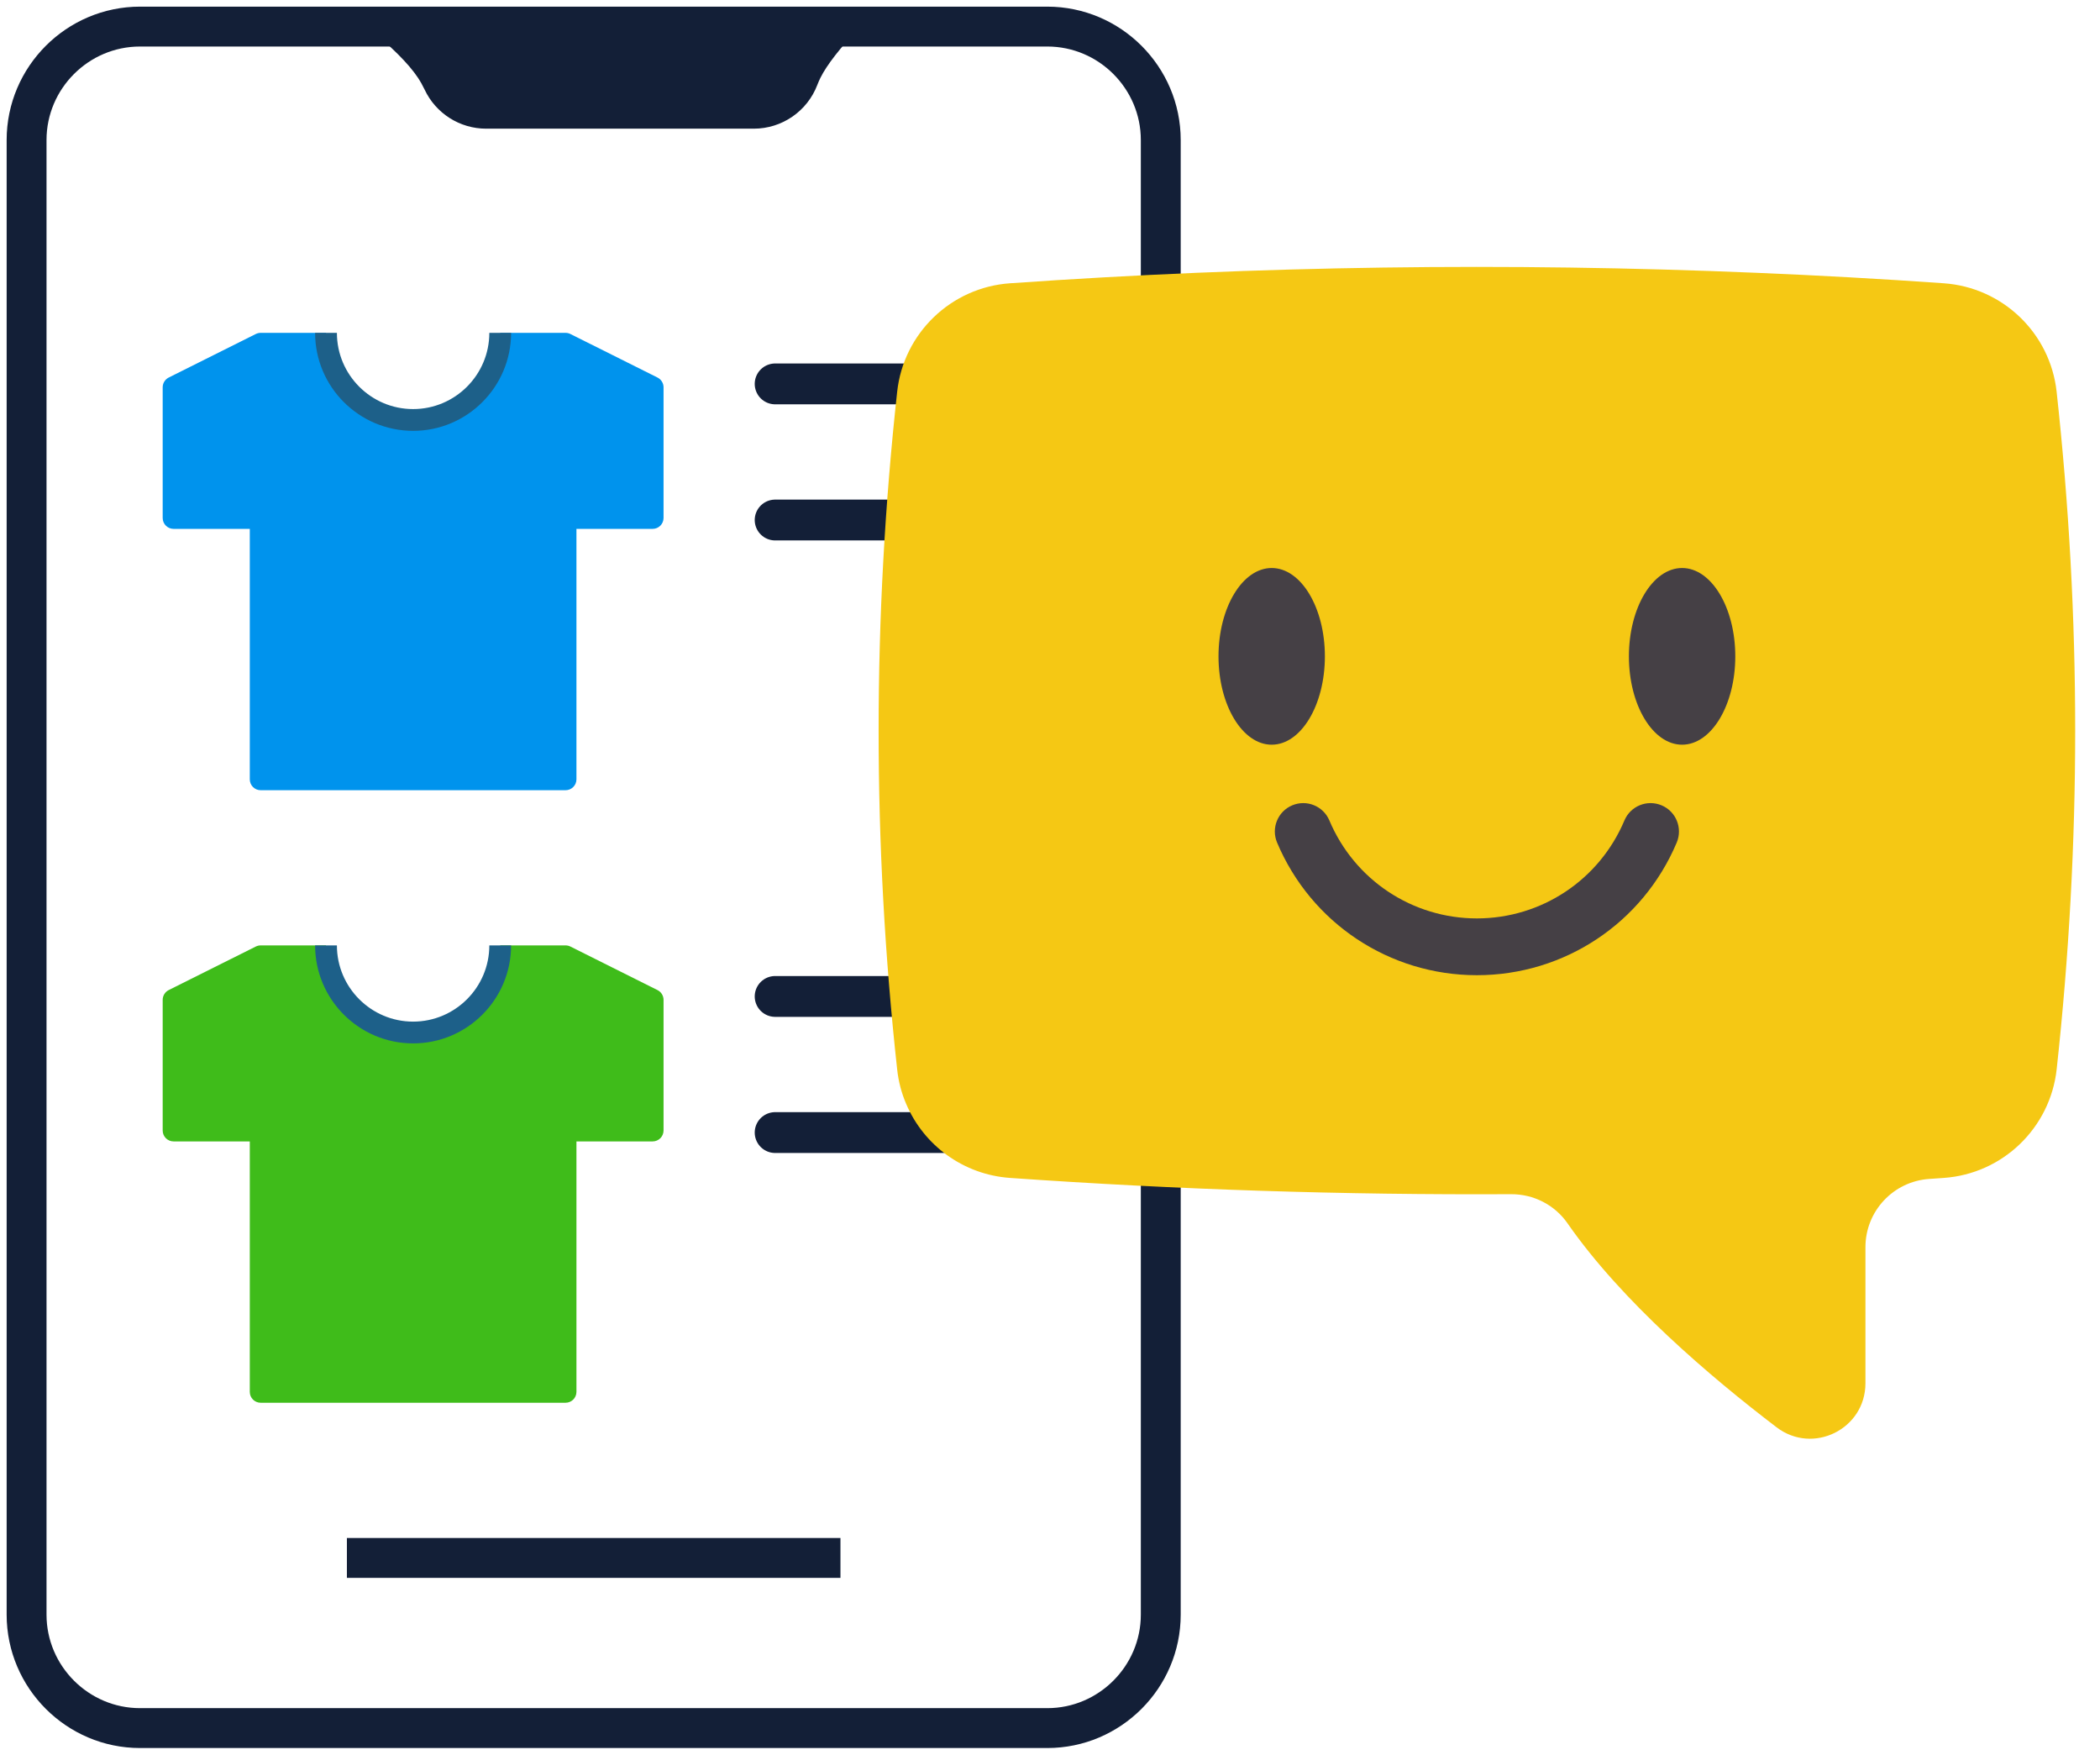
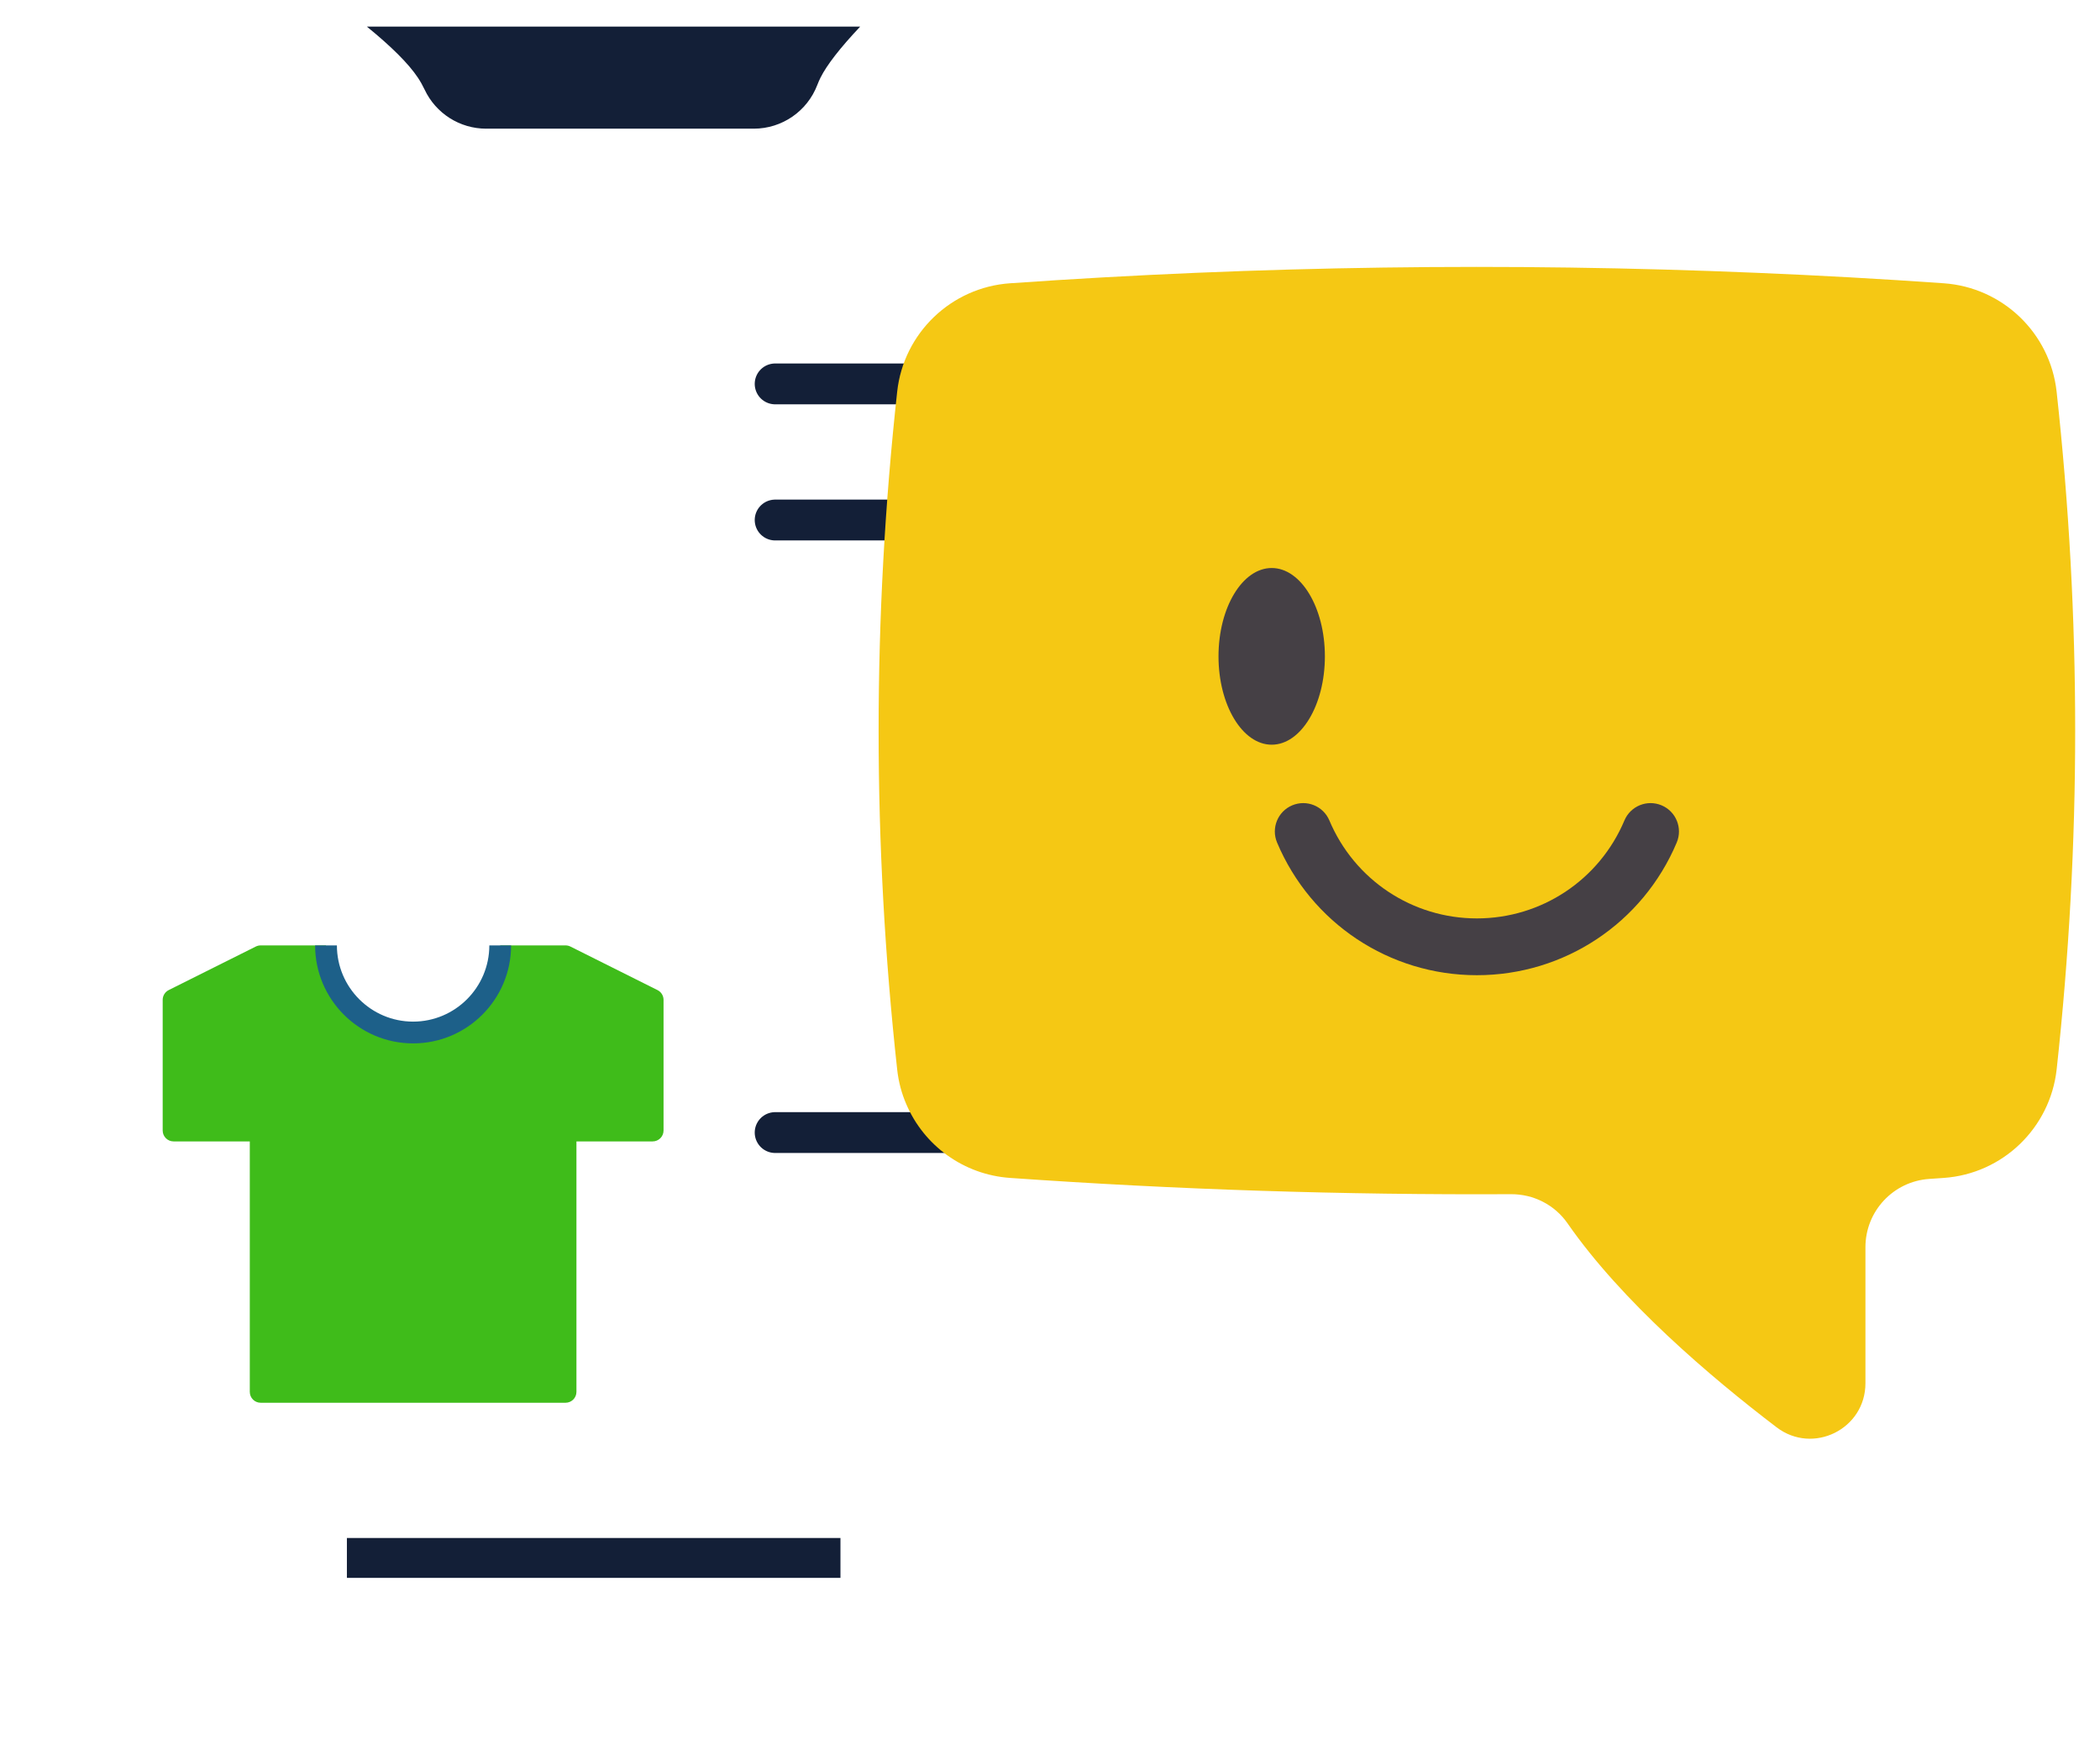
<svg xmlns="http://www.w3.org/2000/svg" width="79px" height="66px" viewBox="0 0 79 66" version="1.1">
  <title>feature6@1x</title>
  <desc>Created with Sketch.</desc>
  <g id="Home-page" stroke="none" stroke-width="1" fill="none" fill-rule="evenodd">
    <g id="All-Feature-Copy" transform="translate(-399, -360)">
      <g id="feature6" transform="translate(400, 361)">
        <g id="Store-front-4">
-           <path d="M42.667,59.733 C42.667,62.08 40.747,64 38.4,64 L4.267,64 C1.92,64 0,62.08 0,59.733 L0,4.267 C0,1.92 1.92,0 4.267,0 L38.4,0 C40.747,0 42.667,1.92 42.667,4.267 L42.667,45.867 L42.667,59.733 Z" id="Path" stroke="#131F37" stroke-width="1.5" stroke-linecap="square" />
          <g id="48px_tshirt-53" transform="translate(5.12, 11.52)" fill-rule="nonzero">
-             <path d="M18.615,1.681 L15.338,0.043 C15.282,0.015 15.219,-3.36201629e-08 15.156,-3.36201629e-08 L12.698,-3.36201629e-08 C12.698,1.81 11.231,3.277 9.421,3.277 C7.611,3.277 6.144,1.81 6.144,-3.36201629e-08 L3.686,-3.36201629e-08 C3.623,-3.36201629e-08 3.56,0.015 3.503,0.043 L0.226,1.681 C0.088,1.751 0,1.893 0,2.048 L0,6.963 C0,7.189 0.183,7.373 0.41,7.373 L3.277,7.373 L3.277,16.794 C3.277,17.02 3.46,17.203 3.686,17.203 L15.155,17.203 C15.381,17.203 15.565,17.02 15.565,16.794 L15.565,7.373 L18.432,7.373 C18.658,7.373 18.842,7.189 18.842,6.963 L18.842,2.048 C18.842,1.893 18.754,1.751 18.615,1.681 Z" id="Path" fill="#0093ED" />
-             <path d="M9.421,3.686 C7.388,3.686 5.734,2.033 5.734,2.72848411e-13 L6.554,2.72848411e-13 C6.554,1.581 7.84,2.867 9.421,2.867 C11.002,2.867 12.288,1.581 12.288,2.72848411e-13 L13.107,2.72848411e-13 C13.107,2.033 11.453,3.686 9.421,3.686 Z" id="Path" fill="#1D6089" />
-           </g>
+             </g>
          <g id="48px_tshirt-53-copy-4" transform="translate(5.12, 34.56)" fill-rule="nonzero">
            <path d="M18.615,1.681 L15.338,0.043 C15.282,0.015 15.219,-3.36201629e-08 15.156,-3.36201629e-08 L12.698,-3.36201629e-08 C12.698,1.81 11.231,3.277 9.421,3.277 C7.611,3.277 6.144,1.81 6.144,-3.36201629e-08 L3.686,-3.36201629e-08 C3.623,-3.36201629e-08 3.56,0.015 3.503,0.043 L0.226,1.681 C0.088,1.751 0,1.893 0,2.048 L0,6.963 C0,7.189 0.183,7.373 0.41,7.373 L3.277,7.373 L3.277,16.794 C3.277,17.02 3.46,17.203 3.686,17.203 L15.155,17.203 C15.381,17.203 15.565,17.02 15.565,16.794 L15.565,7.373 L18.432,7.373 C18.658,7.373 18.842,7.189 18.842,6.963 L18.842,2.048 C18.842,1.893 18.754,1.751 18.615,1.681 Z" id="Path" fill="#3FBC1A" />
            <path d="M9.421,3.686 C7.388,3.686 5.734,2.033 5.734,2.72848411e-13 L6.554,2.72848411e-13 C6.554,1.581 7.84,2.867 9.421,2.867 C11.002,2.867 12.288,1.581 12.288,2.72848411e-13 L13.107,2.72848411e-13 C13.107,2.033 11.453,3.686 9.421,3.686 Z" id="Path" fill="#1D6089" />
          </g>
          <line x1="28.16" y1="13.44" x2="34.56" y2="13.44" id="Path-Copy" stroke="#131F37" stroke-width="1.536" stroke-linecap="round" />
          <line x1="28.16" y1="18.56" x2="37.12" y2="18.56" id="Path-Copy-2" stroke="#131F37" stroke-width="1.536" stroke-linecap="round" />
-           <line x1="28.16" y1="36.48" x2="34.56" y2="36.48" id="Path-Copy-10" stroke="#131F37" stroke-width="1.536" stroke-linecap="round" />
          <line x1="28.16" y1="41.6" x2="37.12" y2="41.6" id="Path-Copy-11" stroke="#131F37" stroke-width="1.536" stroke-linecap="round" />
          <line x1="12.8" y1="57.6" x2="29.867" y2="57.6" id="Path" stroke="#131F37" stroke-width="1.5" stroke-linecap="square" />
          <path d="M12.8,0 L31.36,0 C30.602,0.804 30.105,1.444 29.867,1.92 C29.824,2.005 29.785,2.096 29.748,2.191 C29.37,3.184 28.418,3.84 27.356,3.84 L17.289,3.84 C16.297,3.84 15.395,3.267 14.973,2.369 C14.898,2.211 14.814,2.061 14.72,1.92 C14.372,1.398 13.732,0.758 12.8,0 Z" id="Rectangle" fill="#131F37" />
        </g>
        <g id="2665038" transform="translate(32, 8.96)" fill-rule="nonzero">
          <path d="M44.37,30.259 C44.128,32.467 42.34,34.191 40.124,34.346 C39.941,34.359 39.759,34.372 39.577,34.384 C38.226,34.475 37.176,35.597 37.176,36.952 L37.176,42.071 C37.176,43.793 35.205,44.77 33.835,43.727 C31.335,41.823 28.01,38.991 25.969,36.054 C25.487,35.359 24.689,34.953 23.842,34.958 C17.56,34.99 11.278,34.788 4.996,34.346 C3.244,34.224 1.757,33.123 1.095,31.575 C0.918,31.169 0.801,30.729 0.751,30.27 C-0.18,21.771 -0.18,13.272 0.751,4.772 C0.992,2.567 2.782,0.851 4.993,0.695 C14.352,0.039 23.709,-0.093 33.067,0.301 C35.418,0.398 37.771,0.53 40.123,0.695 C42.336,0.85 44.126,2.567 44.368,4.772 C45.299,13.268 45.299,21.763 44.37,30.259 Z" id="Path" fill="#F5C814" />
          <g id="Group" transform="translate(12.718, 11.336)" fill="#454045">
            <path d="M4.123,3.392 C4.123,1.559 3.225,0.069 2.122,0.069 C1.019,0.069 0.121,1.559 0.121,3.392 C0.121,5.224 1.019,6.715 2.122,6.715 C3.225,6.715 4.123,5.224 4.123,3.392 Z" id="Path" />
-             <path d="M17.561,0.069 C16.458,0.069 15.56,1.559 15.56,3.392 C15.56,5.224 16.458,6.715 17.561,6.715 C18.664,6.715 19.562,5.224 19.562,3.392 C19.562,1.559 18.664,0.069 17.561,0.069 Z" id="Path" />
            <path d="M16.79,8.996 C16.246,8.767 15.62,9.021 15.391,9.565 C14.447,11.803 12.269,13.249 9.841,13.249 C7.414,13.249 5.236,11.803 4.292,9.565 C4.063,9.021 3.437,8.767 2.893,8.996 C2.35,9.225 2.095,9.851 2.324,10.395 C3.602,13.427 6.553,15.385 9.841,15.385 C13.13,15.385 16.081,13.427 17.359,10.395 C17.588,9.851 17.333,9.225 16.79,8.996 L16.79,8.996 Z" id="Path" />
          </g>
        </g>
      </g>
    </g>
  </g>
</svg>